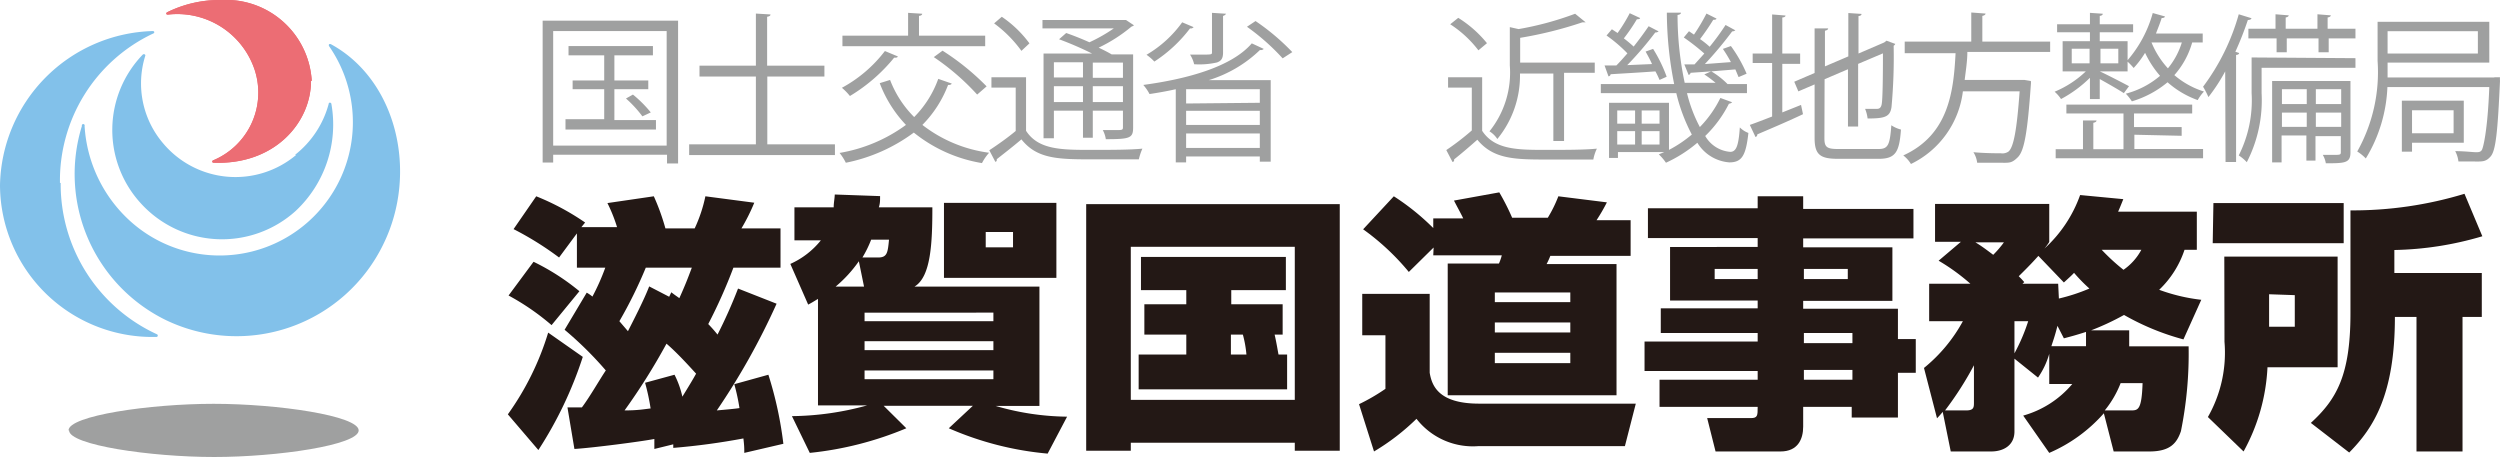
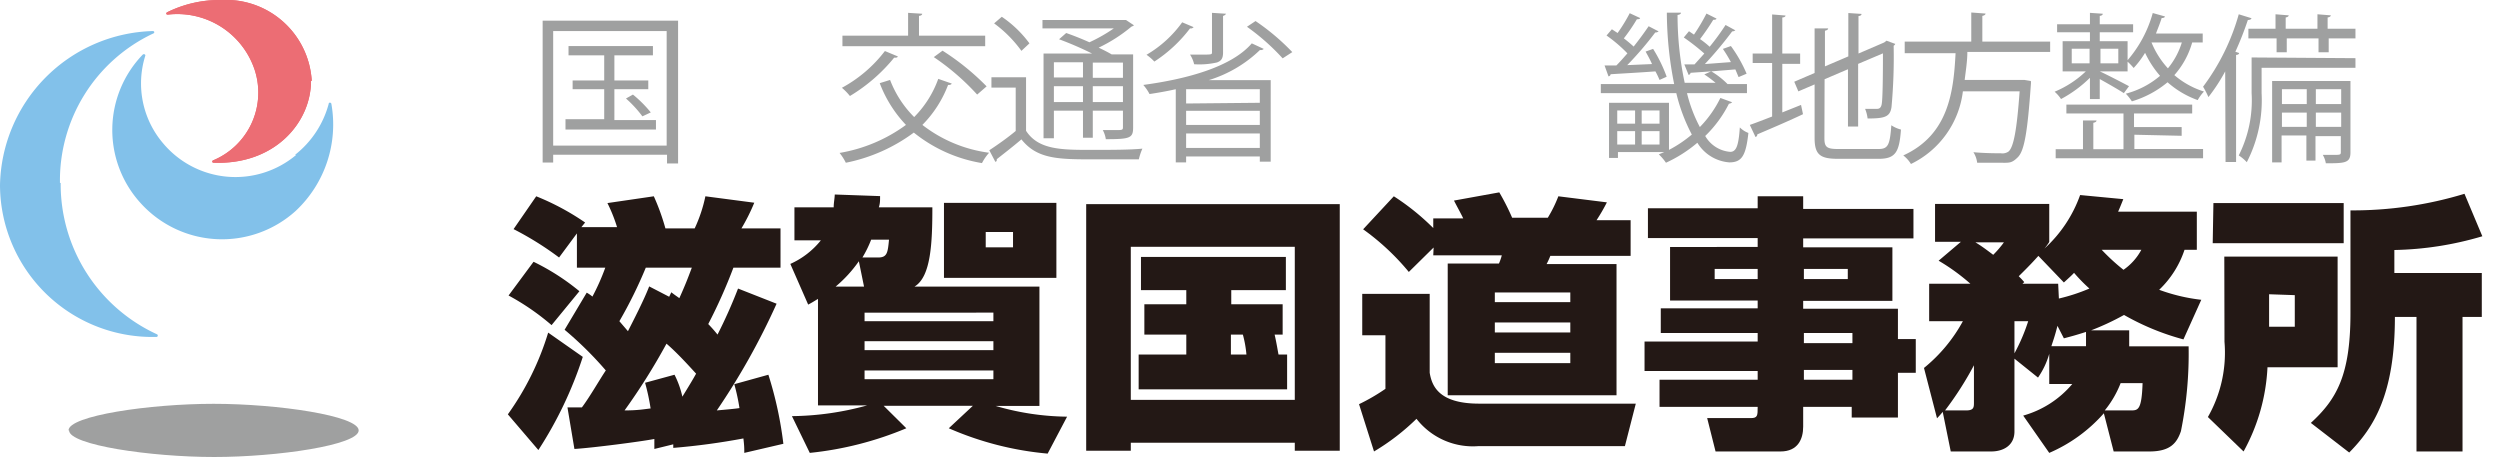
<svg xmlns="http://www.w3.org/2000/svg" viewBox="0 0 140.1 25.61">
  <defs>
    <style>.cls-1{fill:#9fa0a0;}.cls-2{fill:#231815;}.cls-3{fill:#82c1ea;}.cls-4{fill:#ec6d74;}</style>
  </defs>
  <g id="レイヤー_2" data-name="レイヤー 2">
    <g id="レイヤー_1-2" data-name="レイヤー 1">
      <path class="cls-1" d="M30.41,1.16H38v8h-.62V8.67H31v.44h-.59Zm.59,7h6.36V1.74H31Zm3.43-1.43h2.33v.53H31.69V6.68h2.17V5H32.09V4.51h1.77V3.1h-2V2.58h4.73V3.1H34.43V4.51h1.9V5h-1.9ZM36,6.52a6.51,6.51,0,0,0-.92-1l.39-.22a6.84,6.84,0,0,1,1,1Z" />
-       <path class="cls-1" d="M43,8.09h3.79v.6H38.62v-.6h3.74V4.29H39.2V3.68h3.16V.76l.82.05c0,.07-.06.11-.19.13V3.68H46.2v.61H43Z" />
      <path class="cls-1" d="M49.88,4.48a5.93,5.93,0,0,0,1.35,2.08,5.84,5.84,0,0,0,1.35-2.14l.75.26c0,.05-.09.09-.2.08A6.42,6.42,0,0,1,51.69,7a7.73,7.73,0,0,0,3.74,1.56,2.71,2.71,0,0,0-.4.58,8.21,8.21,0,0,1-3.82-1.71A9.51,9.51,0,0,1,47.4,9.12a3,3,0,0,0-.35-.55A8.74,8.74,0,0,0,50.77,7,7,7,0,0,1,49.3,4.66Zm.43-1.32c0,.07-.11.08-.2.07a9.47,9.47,0,0,1-2.48,2.15,3.26,3.26,0,0,0-.45-.46,7.56,7.56,0,0,0,2.41-2.06ZM55.21,2v.59h-8V2h3.68V.72l.79.05c0,.06-.06.11-.18.12V2ZM54.76,5.3a13.47,13.47,0,0,0-2.43-2.1l.49-.36a13.88,13.88,0,0,1,2.47,2Z" />
      <path class="cls-1" d="M57.5,4.33v3c.69,1.07,2,1.07,3.68,1.07,1,0,2.14,0,2.84-.07a3.25,3.25,0,0,0-.2.6c-.61,0-1.58,0-2.48,0-2,0-3.21,0-4.1-1.12-.48.41-1,.81-1.38,1.11,0,.09,0,.12-.08.15l-.34-.65c.44-.29,1-.68,1.48-1.08V4.91H55.56V4.33ZM56.14.94a6.34,6.34,0,0,1,1.55,1.49l-.45.42a6.94,6.94,0,0,0-1.53-1.54ZM61.2,3a18.77,18.77,0,0,0-1.85-.8l.4-.35c.4.14.86.32,1.3.52a9,9,0,0,0,1.37-.78h-4V1.12H63l.1,0,.45.3s-.09.06-.14.07a8.71,8.71,0,0,1-1.84,1.18c.27.13.53.26.73.38H63.5v4.1c0,.59-.18.65-1.53.65a1.54,1.54,0,0,0-.17-.51l.7,0c.38,0,.43,0,.43-.16V6.2H61.24V7.72h-.55V6.2H59.06V7.75h-.58V3Zm-.51.49H59.06v.85h1.63ZM59.06,5.72h1.63V4.83H59.06Zm3.87-1.36V3.51H61.24v.85ZM61.24,5.72h1.69V4.83H61.24Z" />
      <path class="cls-1" d="M65.89,5c-.49.11-1,.2-1.47.27a2.58,2.58,0,0,0-.35-.51c2.43-.33,4.94-1,6.08-2.33l.67.31a.22.22,0,0,1-.21.06,7.13,7.13,0,0,1-2.87,1.69h3.47V9.06H70.6V8.77H66.47V9.1h-.58Zm1-3.48a.2.2,0,0,1-.2.07,7.89,7.89,0,0,1-2,1.86,2.74,2.74,0,0,0-.44-.38,6.48,6.48,0,0,0,2-1.82ZM70.6,5.76V5H66.47v.8Zm-4.13.45V7H70.6V6.21Zm0,2.08H70.6V7.48H66.47ZM68.71.77s-.06.1-.17.12V2.94c0,.32-.09.47-.34.56a4.45,4.45,0,0,1-1.28.1,1.73,1.73,0,0,0-.23-.54h.58c.65,0,.65,0,.65-.14V.72Zm3.17,2.5a12.47,12.47,0,0,0-2-1.77l.48-.32a12.58,12.58,0,0,1,2.06,1.74Z" />
-       <path class="cls-1" d="M83.06,4.33v3c.7,1.07,2,1.07,3.61,1.07,1,0,2.12,0,2.82-.07a2.3,2.3,0,0,0-.2.61c-.62,0-1.61,0-2.5,0-1.86,0-3.09,0-4-1.11-.44.39-.92.8-1.3,1.1,0,.09,0,.12-.09.15l-.35-.67a14.46,14.46,0,0,0,1.43-1.1V4.91H81.15V4.33ZM81.72,1a6.51,6.51,0,0,1,1.61,1.42l-.48.4a6.26,6.26,0,0,0-1.58-1.46Zm5.33,3.12H85.18a5.6,5.6,0,0,1-1.27,3.67,1.39,1.39,0,0,0-.44-.43,5.25,5.25,0,0,0,1.14-3.69V1.52l.49.11A17.45,17.45,0,0,0,88.27.77l.59.48s0,0-.18,0a22.16,22.16,0,0,1-3.49.87V3.51h4.18v.57H87.65V7.9h-.6Z" />
      <path class="cls-1" d="M94.54,5.22a8.1,8.1,0,0,0,.72,1.9,6.27,6.27,0,0,0,1.15-1.63l.66.24s-.08.08-.18.08a6.7,6.7,0,0,1-1.33,1.81,1.78,1.78,0,0,0,1.4.89c.34,0,.47-.34.54-1.37a1.32,1.32,0,0,0,.48.31c-.14,1.28-.37,1.65-1.07,1.65A2.3,2.3,0,0,1,95.12,8a7.63,7.63,0,0,1-1.76,1.12,2.86,2.86,0,0,0-.4-.47l.31-.13h-2.6v.33h-.5V5.76h3.36V8.4a7,7,0,0,0,1.28-.86,9.78,9.78,0,0,1-.87-2.32H89.71V4.71h4.11a20.76,20.76,0,0,1-.41-4l.79,0c0,.07-.06.11-.19.13a18.23,18.23,0,0,0,.4,3.8h1.73a6.86,6.86,0,0,0-.63-.47L95.89,4l-1.15.08a.15.15,0,0,1-.11.12l-.24-.59.57,0L95.51,3a12.08,12.08,0,0,0-1.15-.9l.29-.35.28.19a10.71,10.71,0,0,0,.7-1.18l.56.28c0,.06-.1.07-.18.07a12.4,12.4,0,0,1-.74,1.08,5.1,5.1,0,0,1,.54.43,13.61,13.61,0,0,0,.89-1.22l.55.3s-.08.06-.18.06a21.19,21.19,0,0,1-1.53,1.83L97,3.48a7.66,7.66,0,0,0-.45-.74L97,2.58a7.81,7.81,0,0,1,.88,1.55l-.45.19-.18-.43L95.9,4a4.43,4.43,0,0,1,.91.71l0,0h1.09v.51ZM93,4.48A4.77,4.77,0,0,0,92.77,4c-.94.07-1.89.12-2.51.16a.14.14,0,0,1-.12.12l-.22-.61h.66c.2-.2.41-.44.62-.68a8.06,8.06,0,0,0-1.17-1l.3-.35.32.21A9.19,9.19,0,0,0,91.33.74l.58.27c0,.06-.1.07-.18.07A10.07,10.07,0,0,1,91,2.15c.21.16.4.32.55.46.31-.39.61-.8.84-1.14l.56.29s-.09.07-.19.06a19,19,0,0,1-1.57,1.83l1.39-.06c-.11-.25-.24-.48-.36-.7l.42-.15A8.09,8.09,0,0,1,93.4,4.3ZM91.63,6.19h-1v.74h1Zm-1,1.16V8.1h1V7.35ZM93,6.93V6.19h-1v.74Zm-1,1.17h1V7.35h-1Z" />
      <path class="cls-1" d="M99.88,6.3l1.05-.42.11.52c-.93.44-1.93.86-2.56,1.13a.15.15,0,0,1-.1.15L98.06,7c.35-.12.78-.29,1.25-.47v-3H98.22V3h1.09V.81l.75.06c0,.06-.06.1-.18.11V3h1v.58h-1Zm2.36,1.44c0,.49.12.61.75.61h2.29c.54,0,.63-.25.71-1.33a1.75,1.75,0,0,0,.54.24c-.09,1.24-.29,1.64-1.24,1.64H103c-1,0-1.31-.23-1.31-1.17v-3l-.91.39-.23-.54,1.14-.49V1.59l.76,0c0,.06-.06.11-.18.13v2l1.31-.56V.73l.74.05c0,.06-.05.11-.17.12V3l1.44-.62.13-.1.49.18a.17.17,0,0,1-.09.1A30.73,30.73,0,0,1,106,6c-.08.55-.38.64-1.34.64a2,2,0,0,0-.14-.54c.22,0,.54,0,.64,0s.24,0,.29-.26.07-1.34.07-2.85l-1.39.59V7.09h-.57V3.88l-1.31.56Z" />
      <path class="cls-1" d="M114.89,2.91h-4.64c0,.5-.08,1-.15,1.57h3.21l.14,0,.36.06a.9.9,0,0,1,0,.19c-.19,2.71-.37,3.72-.73,4.08s-.49.31-1.05.31c-.33,0-.78,0-1.23,0a1.4,1.4,0,0,0-.21-.59c.66.06,1.31.06,1.54.06a.59.59,0,0,0,.43-.1c.28-.25.46-1.16.62-3.37H110a5.22,5.22,0,0,1-2.91,4.07,1.77,1.77,0,0,0-.43-.48c2.55-1.16,2.82-3.59,2.93-5.73h-2.85V2.33h3.73V.7l.8.06c0,.06-.07.11-.18.13V2.33h3.8Z" />
      <path class="cls-1" d="M117.12,5.55V4.36a7,7,0,0,1-1.62,1.19,2,2,0,0,0-.36-.41A5.71,5.71,0,0,0,116.89,4h-1.3V2.31h1.53v-.5h-1.84V1.36h1.84V.72l.72.05c0,.06-.06.11-.17.12v.47h1.87v.45h-1.87v.5h1.56V4h-1.56V4c.36.16,1.36.68,1.64.83l-.29.39c-.27-.18-.9-.54-1.35-.79V5.55Zm2.49,2v.8h3.85v.52H115.2V8.36h1.53V6.75l.76,0c0,.06-.06.11-.18.13V8.36H119v-2h-3.2v-.5h7.05v.5h-3.26v.76h2.67v.49ZM116.1,2.73v.82h1V2.73Zm2.61,0h-1v.82h1Zm4.73-.35h-.59a4.66,4.66,0,0,1-1,1.83,4.74,4.74,0,0,0,1.66.92,2.36,2.36,0,0,0-.35.48,5.17,5.17,0,0,1-1.69-1,5.64,5.64,0,0,1-2,1.07,2.79,2.79,0,0,0-.34-.43,4.86,4.86,0,0,0,1.92-1,5.47,5.47,0,0,1-.84-1.29,5.24,5.24,0,0,1-.64.85,3.5,3.5,0,0,0-.38-.39A6.81,6.81,0,0,0,120.64.73l.68.19c0,.06-.07.09-.18.09-.09.29-.21.58-.32.87h2.62Zm-2.87,0a4.9,4.9,0,0,0,.92,1.45,4.21,4.21,0,0,0,.78-1.45Z" />
      <path class="cls-1" d="M124.7,4a10,10,0,0,1-.94,1.44,4.56,4.56,0,0,0-.3-.58,12.3,12.3,0,0,0,2-4.06l.71.22c0,.06-.09.1-.2.1a18.26,18.26,0,0,1-.7,1.78l.21.07c0,.06-.06.1-.17.11v6h-.59ZM132,3.26V3.8h-5.26V5.22a7.58,7.58,0,0,1-.83,3.87,2.33,2.33,0,0,0-.45-.38,6.85,6.85,0,0,0,.72-3.49v-2Zm-6-1.65h1.52V.8l.74.06c0,.05-.06.1-.17.12v.63h1.78V.8l.75.06c0,.05-.06.1-.18.12v.63H132v.54h-1.5v.78h-.57V2.15h-1.78v.78h-.57V2.15H126Zm5.72,2.93v4c0,.6-.32.61-1.38.61a1.4,1.4,0,0,0-.17-.47h.55c.41,0,.46,0,.46-.15v-.9h-1.42V9h-.51V7.59h-1.39V9.1h-.53V4.54ZM129.27,5h-1.39v.83h1.39Zm-1.39,2.11h1.39V6.31h-1.39ZM131.2,5h-1.42v.83h1.42Zm-1.42,2.11h1.42V6.31h-1.42Z" />
-       <path class="cls-1" d="M139.76,4.33l.34,0a1.21,1.21,0,0,0,0,.2c-.13,2.89-.24,3.9-.52,4.23s-.49.29-1,.29l-.81,0a1.62,1.62,0,0,0-.18-.58c.51,0,1,.06,1.15.06s.26,0,.34-.12.33-1.12.42-3.53h-5.71a8.31,8.31,0,0,1-1.21,4,2.56,2.56,0,0,0-.48-.39,9.1,9.1,0,0,0,1.14-5.08V1.22h6.26V3.51H133.8c0,.27,0,.54,0,.83h6Zm-.9-2.58H133.8V3h5.06ZM138.07,8h-2.9V8.5h-.57V5.64h3.47Zm-.57-1.82h-2.33V7.47h2.33Z" />
      <path class="cls-2" d="M32.66,20a22.05,22.05,0,0,1-2.49,5.22l-1.71-2a15.64,15.64,0,0,0,2.26-4.58ZM29.9,14.67a12.77,12.77,0,0,1,2.57,1.65l-1.56,1.9a13.59,13.59,0,0,0-2.41-1.66Zm1.9,8.16h.81c.45-.6,1-1.57,1.34-2.07a19.92,19.92,0,0,0-2.31-2.28l1.24-2.08a2.21,2.21,0,0,1,.32.22A12.41,12.41,0,0,0,33.92,15H32.33V13.08l-1,1.35a17.5,17.5,0,0,0-2.55-1.59L30.05,11a14.06,14.06,0,0,1,2.74,1.47l-.21.26h2a8.72,8.72,0,0,0-.54-1.35L36.64,11a12.45,12.45,0,0,1,.65,1.8h1.64a8.14,8.14,0,0,0,.6-1.8l2.74.36a10.72,10.72,0,0,1-.72,1.44h2.19V15H41.1a29.34,29.34,0,0,1-1.41,3.16,7.79,7.79,0,0,1,.52.59,27.57,27.57,0,0,0,1.15-2.58l2.16.85A38.89,38.89,0,0,1,40.17,23c.66-.06,1-.09,1.27-.13a11.38,11.38,0,0,0-.29-1.34L43.06,21a21,21,0,0,1,.84,3.87l-2.19.51c0-.25,0-.39-.05-.81a38.32,38.32,0,0,1-3.93.53l0-.2-1.06.26c0-.26,0-.39,0-.56-.71.14-3.48.5-4.48.56Zm5.7-6.2.12-.25c.23.18.29.21.45.33.32-.71.46-1.07.7-1.71H36.19a24.82,24.82,0,0,1-1.48,3l.48.56c.29-.57.91-1.77,1.19-2.51ZM37.8,21a5.17,5.17,0,0,1,.44,1.23c.43-.7.61-1,.77-1.29-.18-.19-1-1.12-1.66-1.68A35.07,35.07,0,0,1,35,23c.8,0,1.15-.08,1.46-.11a12,12,0,0,0-.31-1.44Z" />
      <path class="cls-2" d="M45.84,16.75c-.25.15-.32.2-.55.32l-1-2.28A4.6,4.6,0,0,0,46,13.47H44.52V11.62h2.2c0-.27.05-.45.06-.72l2.54.09c0,.26,0,.41-.07.63h3c0,2-.08,3.89-1,4.44h7v6.69H55.8a14.7,14.7,0,0,0,4,.6l-1.09,2.07A17.71,17.71,0,0,1,53.17,24l1.35-1.26h-5L50.79,24a18.91,18.91,0,0,1-5.41,1.38l-1-2.06a16.31,16.31,0,0,0,4.21-.6H45.84Zm2.58-.69-.29-1.42a7.3,7.3,0,0,1-1.3,1.42Zm.79-1.63c.51,0,.54-.27.61-1h-1a6.24,6.24,0,0,1-.49,1Zm-.76,3.09V18h7.22v-.48Zm0,1.6v.5h7.22v-.5Zm0,1.64v.49h7.22v-.49Zm4.45-9.39h6.3v4.2H52.9ZM55.24,13v.86h1.53V13Z" />
      <path class="cls-2" d="M60.87,11.44H75.08V25.26H72.56v-.45H63.37v.45h-2.5Zm2.5,2.39v8.58h9.19V13.83Zm8.06,4.92c.12.52.19,1,.22,1.12h.48v1.95H63.81V19.87h2.67V18.75H64.13v-1.7h2.35v-.79H63.94V14.4h8.12v1.86H69v.79h2.88v1.7Zm-2.45,0v1.12h.87a6.26,6.26,0,0,0-.2-1.12Z" />
      <path class="cls-2" d="M76.34,16.47h3.78v4.42c.12.71.48,1.73,2.77,1.73h8.78L91.06,25h-8.2a4,4,0,0,1-3.48-1.53A12.58,12.58,0,0,1,77,25.3l-.84-2.65a10.89,10.89,0,0,0,1.48-.86v-3H76.34Zm4-2.6-1.39,1.37a13.49,13.49,0,0,0-2.56-2.39L78.11,11a13.25,13.25,0,0,1,2.21,1.78v-.54H82c-.16-.33-.24-.46-.52-1l2.54-.46a13,13,0,0,1,.72,1.42h2A7.31,7.31,0,0,0,87.33,11l2.72.34a10.13,10.13,0,0,1-.58,1h1.91v2h-4.5a4,4,0,0,1-.21.46h3.92v7.35H81.13V14.77H84a2.8,2.8,0,0,0,.16-.46H80.32Zm3.43,2.52v.54H88v-.54Zm0,1.68v.56H88v-.56Zm0,1.7v.58H88v-.58Z" />
      <path class="cls-2" d="M107.23,13.36h-6.18v.5h5v3h-5v.44h5.31V19h1v1.89h-1V23.4h-2.59v-.6h-2.72v1.11c0,.7-.3,1.39-1.27,1.39H96.14l-.47-1.87h2.44c.39,0,.39-.14.39-.63H93V21.28H98.5v-.49H92.16V19.14H98.5v-.48H93.07V17.28H98.5v-.44H93.59v-3H98.5v-.5H92.35V11.67H98.5V11h2.55v.71h6.18ZM96.09,15.07v.57H98.5v-.57Zm5,0v.57h2.46v-.57Zm0,3.59v.57h2.72v-.57Zm0,2.07v.55h2.72v-.55Z" />
      <path class="cls-2" d="M112.89,20.1v4.08c0,.78-.62,1.12-1.3,1.12h-2.27l-.45-2.22a4.4,4.4,0,0,1-.32.36l-.73-2.82A8.77,8.77,0,0,0,110,18h-1.89v-2.1h2.31a11.35,11.35,0,0,0-1.78-1.29l1.25-1.06h-1.45V11.43h6.4v2.13a3.24,3.24,0,0,1-.27.37,7.38,7.38,0,0,0,2-3l2.42.23c-.16.4-.21.52-.29.7h4.41V14h-.69A5.47,5.47,0,0,1,121,16.24a10.1,10.1,0,0,0,2.36.56l-1,2.22a14,14,0,0,1-3.33-1.37,14.41,14.41,0,0,1-1.84.86h2.13c0,.43,0,.6,0,.9h3.33a21.86,21.86,0,0,1-.43,4.75c-.23.68-.61,1.14-1.77,1.14h-2l-.55-2.14a8.62,8.62,0,0,1-3.06,2.22l-1.46-2.09a5.56,5.56,0,0,0,2.75-1.77h-1.29V19.83a4.52,4.52,0,0,1-.63,1.33ZM110.18,23c.43,0,.44-.17.44-.44V20.47A18.45,18.45,0,0,1,109,23Zm.52-9.42c.32.19.59.39,1,.7a5.7,5.7,0,0,0,.6-.7ZM112.89,18v1.8a10.31,10.31,0,0,0,.77-1.8Zm2.49-1.27a10.31,10.31,0,0,0,1.71-.56,9.16,9.16,0,0,1-.86-.88c-.14.15-.22.22-.57.54l-1.43-1.49c-.27.3-.49.54-1.1,1.14.15.15.18.18.31.33l-.1.09h2Zm1.52,2.67c0-.39,0-.56,0-.8-.55.18-.9.27-1.24.36l-.36-.7c-.15.6-.26.88-.34,1.14Zm.88-5.4A11.48,11.48,0,0,0,119,15.12,3.18,3.18,0,0,0,120,14Zm1.62,9c.41,0,.62,0,.67-1.53h-1.23a5.66,5.66,0,0,1-.89,1.53Z" />
      <path class="cls-2" d="M124.65,14.38H131v6.2h-3.93a10.8,10.8,0,0,1-1.34,4.72l-2-1.93a7.28,7.28,0,0,0,.93-4.22Zm-.61-3h7.3v2.25H124Zm3.12,5.11v1.82h1.44V16.54ZM138,17.76V25.3h-2.58V17.76h-1.21c0,4.35-1.19,6.21-2.56,7.6L129.5,23.7c1.44-1.32,2.22-2.67,2.22-6.14V11.79a21.53,21.53,0,0,0,6.39-.93l1,2.38a18.38,18.38,0,0,1-4.93.77V15.3h4.9v2.46Z" />
      <path class="cls-1" d="M3.84,24.12c0-.82,4.53-1.49,8.13-1.49s8.13.67,8.13,1.49S15.56,25.61,12,25.61s-8.13-.67-8.13-1.49" />
      <path class="cls-3" d="M3.4,10.25a9.26,9.26,0,0,0,5.39,8.48.08.08,0,0,1,0,.15A8.54,8.54,0,0,1,0,10.39,8.81,8.81,0,0,1,8.56,1.74c.1,0,.13.11,0,.15a9.1,9.1,0,0,0-5.2,8.36" />
-       <path class="cls-3" d="M9.28,17.93A9.11,9.11,0,0,1,4.59,7.06a.08.08,0,1,1,.15,0,7.82,7.82,0,0,0,2.59,5.36A7.47,7.47,0,0,0,18.45,2.6c-.06-.09,0-.17.1-.12,3.67,2,4.91,7.16,2.94,11.19A9.14,9.14,0,0,1,9.28,17.93" />
      <path class="cls-4" d="M17.43,4.53c0,2.31-2,4.71-5.45,4.59-.1,0-.13-.11,0-.15a4.11,4.11,0,0,0,2.29-5.06A4.57,4.57,0,0,0,9.4.82c-.1,0-.12-.1,0-.15a6.64,6.64,0,0,1,3-.67,4.82,4.82,0,0,1,5.07,4.53" />
      <path class="cls-3" d="M16.53,8.68a5.41,5.41,0,0,0,1.89-2.86c0-.1.14-.08.15,0a6.63,6.63,0,0,1-2,6,6.15,6.15,0,0,1-8.7-.45A6.08,6.08,0,0,1,8,3.06c.07-.06.17,0,.14.07a5.17,5.17,0,0,0,1,4.9,5.29,5.29,0,0,0,7.46.65" />
      <path class="cls-4" d="M17.43,4.53c0,2.31-2,4.71-5.45,4.59-.1,0-.13-.11,0-.15a4.11,4.11,0,0,0,2.29-5.06A4.57,4.57,0,0,0,9.4.82c-.1,0-.12-.1,0-.15a6.64,6.64,0,0,1,3-.67,4.82,4.82,0,0,1,5.07,4.53" />
    </g>
  </g>
</svg>